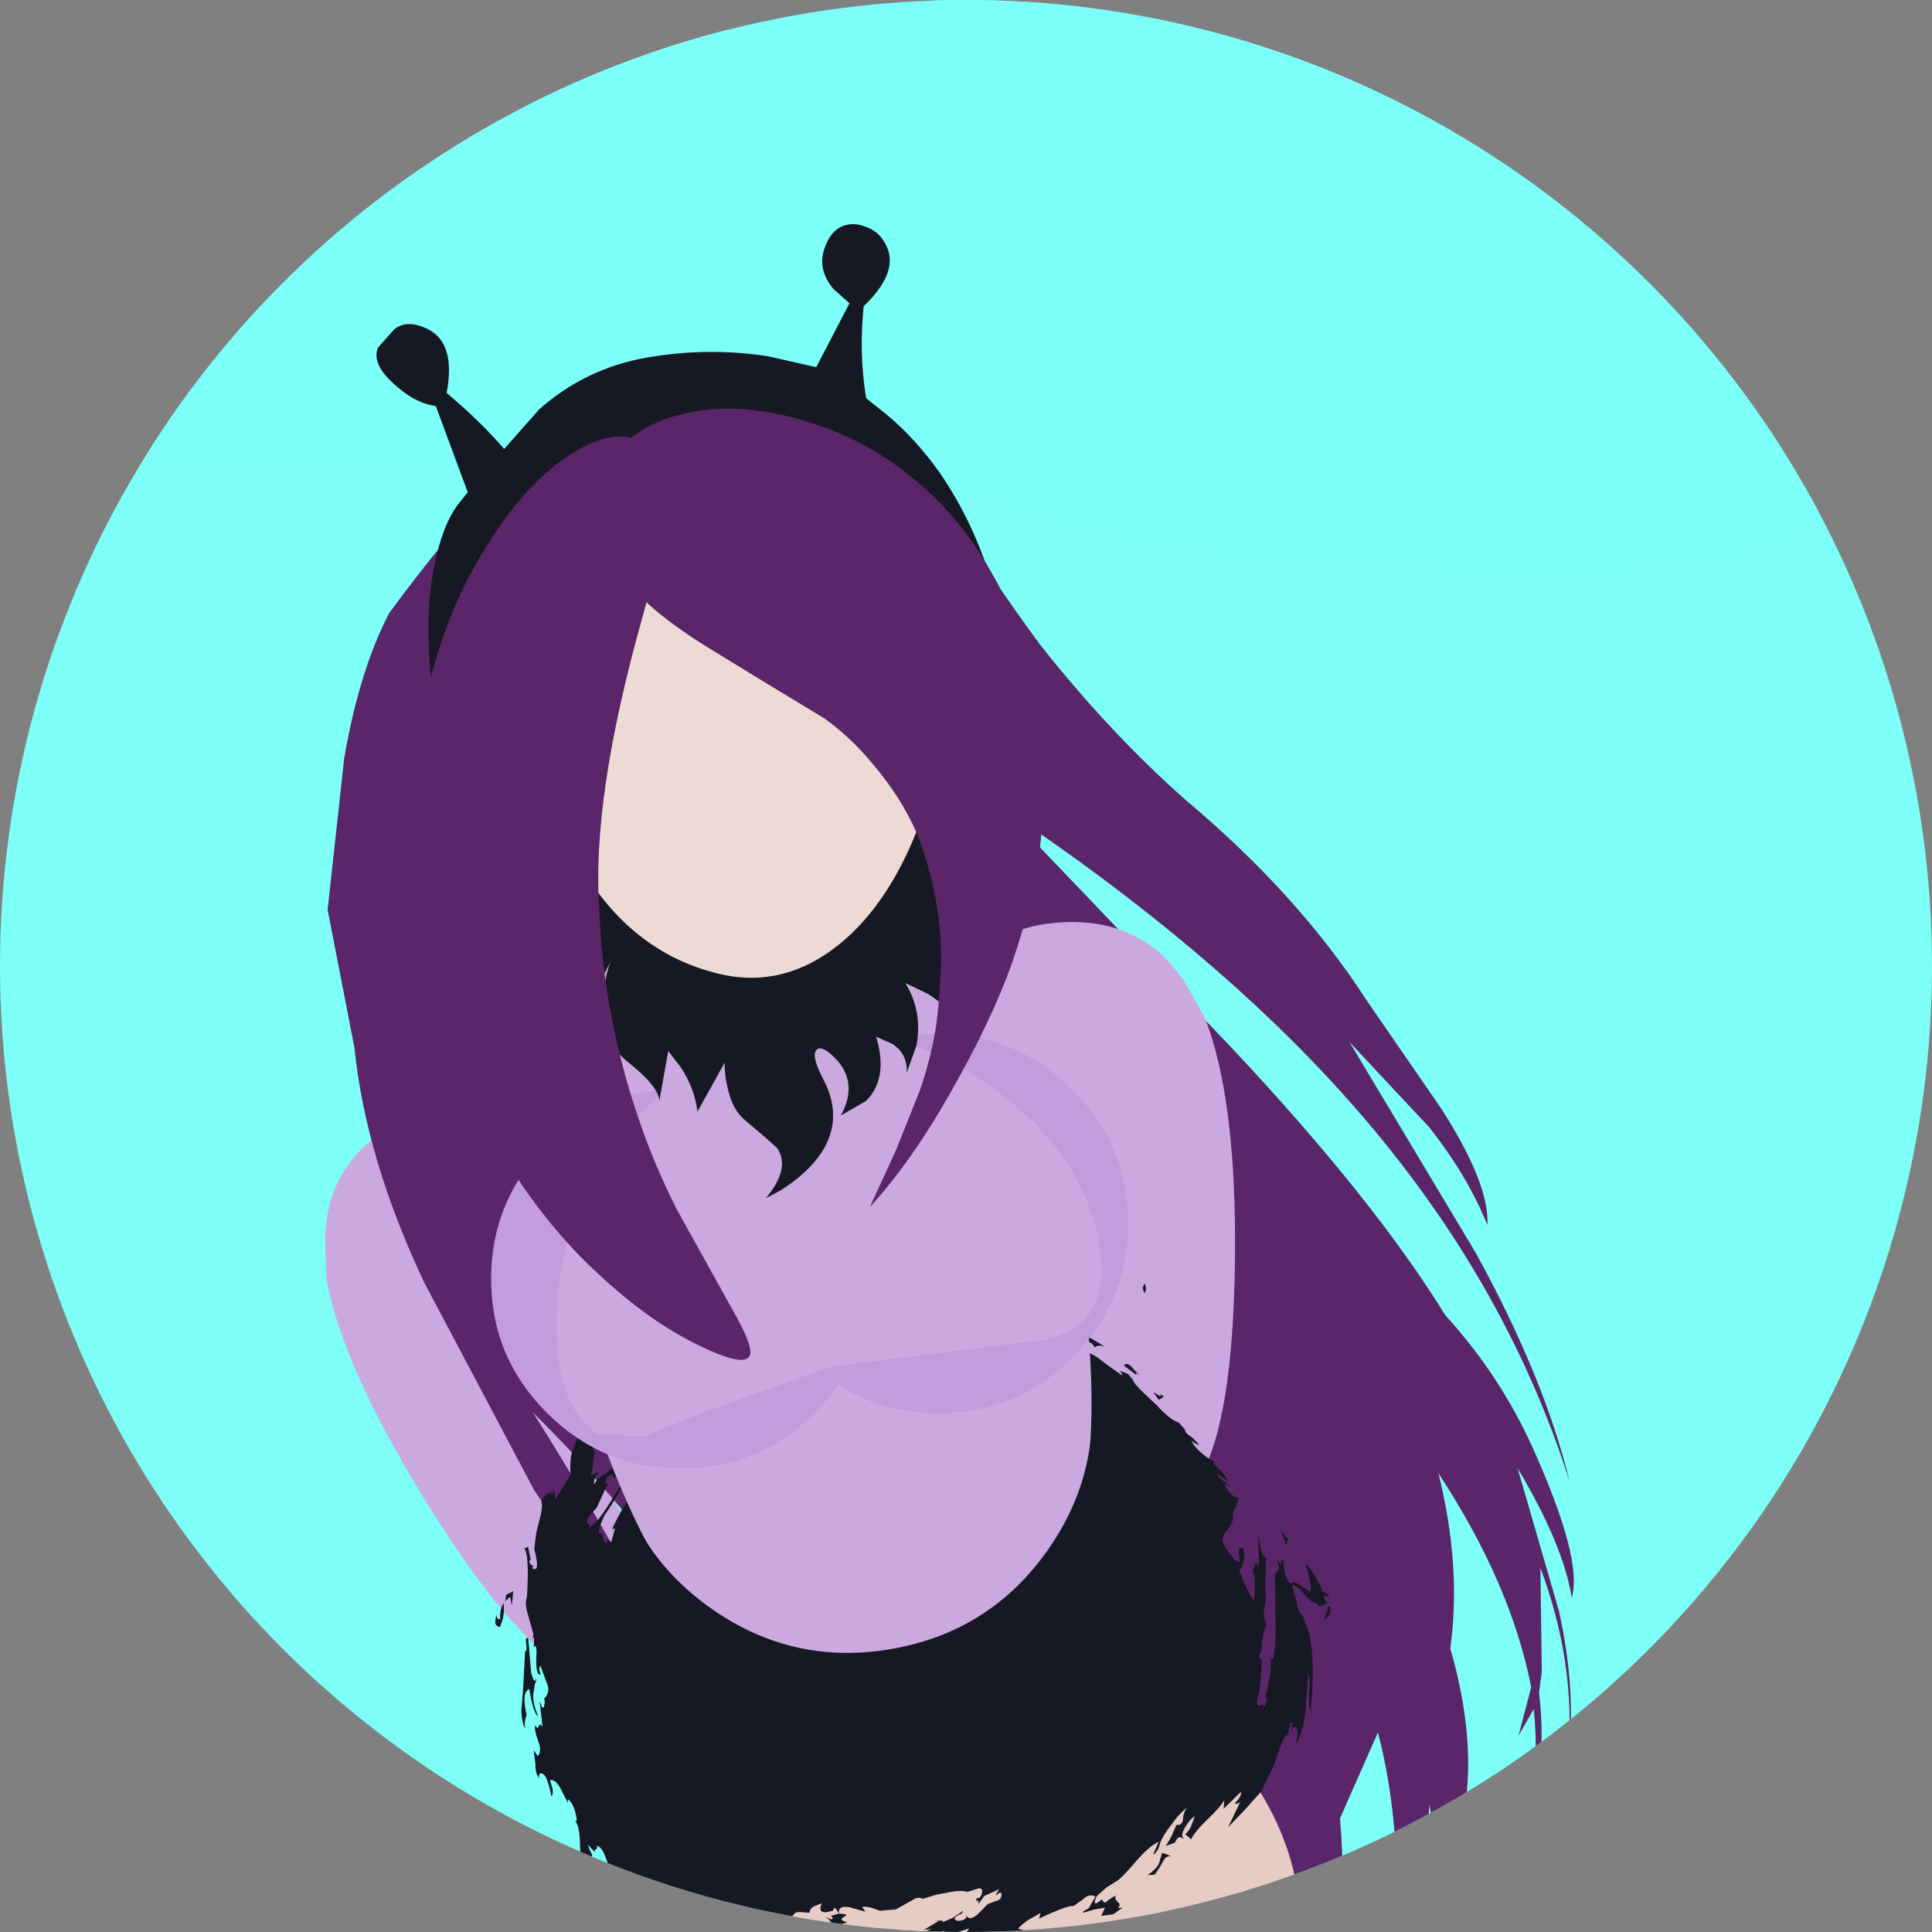
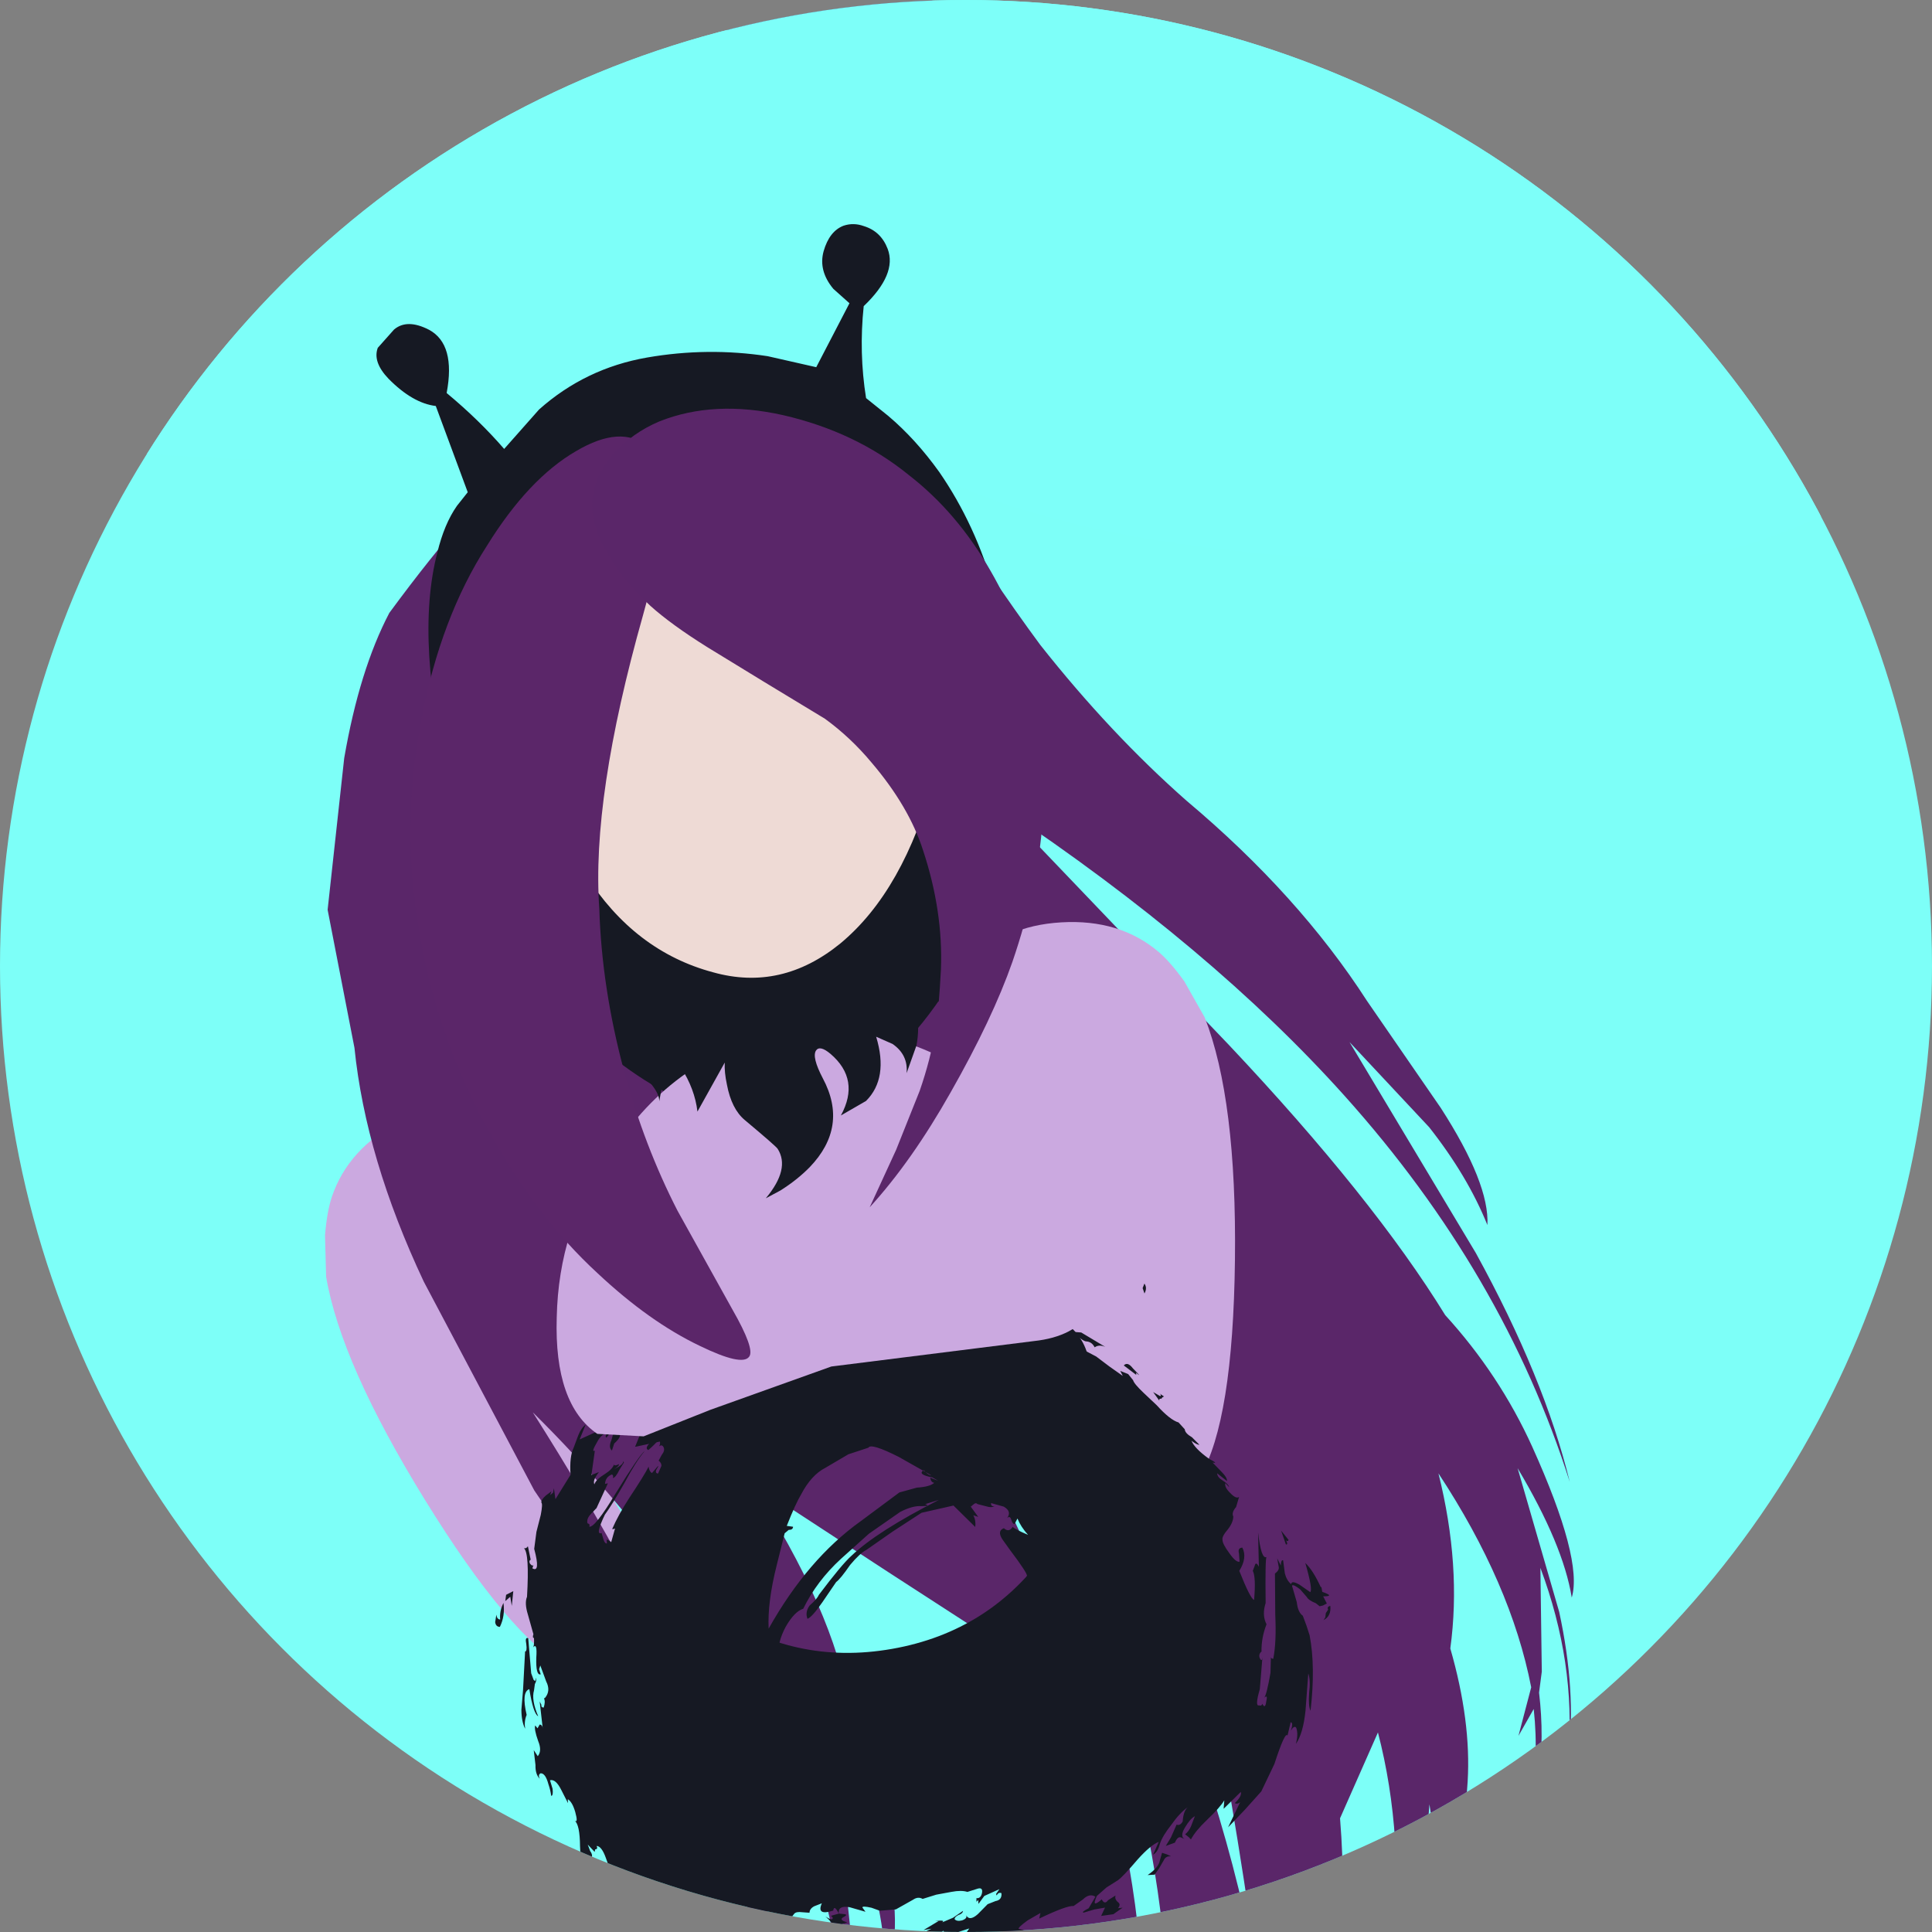
<svg xmlns="http://www.w3.org/2000/svg" version="1.1" height="30" width="30">
  <rect width="100%" height="100%" fill="#808080" stroke="none" />
  <clipPath id="clipCircle">
    <circle cx="15" cy="15" r="15" />
  </clipPath>
  <circle fill="#7dfff8" cx="15" cy="15" r="15" />
  <g clip-path="url(#clipCircle)">
    <g transform="             matrix(1.0, 0.0, 0.0, 1.0, 0.0, 0.0) translate(7.857, 21.714) rotate(-100) scale(0.19) scale(-1,1)         ">
      <path d="M7.05 -7.95 Q19.25 -3.1 22.55 1.05 24.25 3.25 24.45 6.5 24.65 9.7 23.25 11.7 22.25 13.05 21.1 12.75 20.05 12.5 15.3 9.85 9.95 6.85 6.7 6.5 3.45 6.1 -2.1 7.75 L-6.55 8.8 -10.45 9.25 Q-13.8 9.25 -18.05 7.35 -22.3 5.45 -23.35 3.5 -25.25 -0.05 -23.8 -4.6 -22.35 -9.15 -18.7 -11.15 -17.6 -11.75 -15.7 -12.25 L-12.35 -12.75 Q-5.15 -12.8 7.05 -7.95" fill="#cba9e0" fill-rule="evenodd" stroke="none" />
    </g>
    <g transform="             matrix(1.0, 0.0, 0.0, 1.0, 0.0, 0.0) translate(15.857, 24.429) rotate(-11) scale(0.52) scale(1,-1)         ">
      <path d="M-8.05 6.05 Q-8.2 7.75 -8.9 10.65 L-10.1 15.6 Q-11.35 21.75 -9.9 25.05 -12.25 22.25 -11.45 17.25 L-9.4 9.4 -12.3 17.85 Q-12.1 15.2 -11.35 13.7 -11.95 14.15 -12.45 15.75 L-13.15 18.15 Q-14.15 21.1 -13.3 24.0 -12.5 26.45 -11.5 28.0 -10.3 29.95 -8.3 31.3 -6.75 32.5 -5.5 34.75 L-4.7 35.45 Q-4.2 35.85 -4.2 36.2 L-3.8 36.7 Q-3.5 37.0 -3.65 37.3 L-3.65 37.9 -3.6 37.95 -3.55 37.95 -3.55 38.1 -3.45 38.1 -3.65 38.4 Q-3.15 38.3 -2.95 37.8 L-3.1 38.4 -3.55 39.05 -2.95 38.75 -3.05 39.1 -1.65 38.25 -2.35 38.9 -2.65 39.15 -2.95 39.45 Q-2.65 39.45 -2.45 39.25 L-2.75 39.75 -2.05 39.35 Q-2.15 39.85 -2.75 40.75 -1.45 41.1 -0.45 39.15 0.6 37.2 -0.05 35.45 -0.95 33.0 -3.65 30.85 L-5.4 29.5 Q-8.35 27.0 -9.7 23.75 -10.5 21.1 -9.5 18.05 L-7.7 11.9 Q-7.35 9.35 -7.65 6.15 -8.15 1.4 -8.0 4.5 L-8.05 6.05 M-0.4 -18.65 Q0.6 -16.5 1.05 -13.75 2.65 -5.0 -1.45 6.65 L-3.65 11.55 Q-4.8 14.5 -4.85 17.05 L-5.3 20.2 -4.6 23.65 Q-4.15 25.6 -3.4 26.85 0.3 31.4 2.25 30.4 L1.65 29.75 1.15 29.0 1.95 29.2 1.5 28.7 2.1 28.75 1.25 28.25 Q0.35 28.05 0.3 27.85 L2.15 28.15 1.9 27.8 2.65 27.95 1.35 26.6 1.9 26.9 2.5 27.05 2.25 26.7 2.35 26.65 2.25 26.45 2.35 26.35 2.25 26.4 2.25 26.35 1.55 25.6 1.05 24.75 0.8 23.85 Q0.5 23.5 0.5 22.65 0.5 21.75 0.3 21.4 -0.5 20.4 -0.7 19.1 -0.95 17.75 -0.6 16.45 0.45 11.85 3.05 7.3 5.1 3.7 5.4 1.3 L5.9 -1.85 Q6.25 -4.0 5.75 -4.85 5.85 -3.65 5.45 -2.1 L4.55 0.55 Q5.2 -3.1 4.6 -14.1 4.8 -8.35 3.45 -2.4 1.85 4.75 -1.4 8.4 1.6 2.9 2.15 -5.95 2.75 -16.05 -1.3 -20.2 L-0.4 -18.65 M-3.8 -49.3 Q2.05 -51.25 5.75 -47.65 3.8 -49.1 0.8 -48.95 -2.1 -48.8 -4.95 -47.25 -11.75 -43.5 -11.95 -36.25 -12.1 -30.1 -8.55 -24.55 L-5.7 -20.5 Q-4.05 -18.2 -3.45 -16.65 -3.75 -19.7 -7.15 -25.0 -10.5 -30.1 -10.55 -32.2 -11.05 -36.1 -9.65 -38.8 -7.95 -42.0 -3.65 -42.85 -7.5 -42.0 -9.1 -38.25 -10.7 -34.45 -8.65 -31.9 -8.9 -33.1 -8.7 -34.35 L-8.25 -36.1 Q-8.5 -34.25 -7.85 -32.25 -7.25 -30.5 -6.3 -29.55 -5.9 -29.05 -4.2 -28.45 -2.7 -27.9 -1.4 -26.0 L0.0 -23.65 0.1 -23.65 Q3.25 -21.55 5.4 -17.45 7.45 -13.5 7.95 -9.0 L9.55 -6.7 Q9.75 -9.9 8.7 -13.35 7.7 -16.55 5.85 -19.25 9.1 -14.8 10.65 -9.1 10.55 -13.15 9.1 -15.4 10.1 -14.75 10.9 -12.35 L11.9 -8.65 Q12.35 -6.9 12.15 -4.65 12.95 -2.3 12.8 0.55 14.3 -3.1 14.3 -6.25 L13.65 -7.6 14.25 -6.9 Q14.0 -9.9 12.15 -11.75 L12.9 -11.05 Q14.3 -9.15 14.5 -6.45 L14.7 -5.85 15.25 -2.8 Q15.75 -5.8 15.0 -8.45 15.6 -6.65 15.55 -4.2 L15.15 0.25 Q16.05 -2.25 16.0 -3.85 16.55 -2.8 15.7 0.8 15.15 3.1 13.9 5.15 12.45 9.0 9.1 14.3 L3.8 22.55 Q9.15 17.25 12.2 12.15 15.85 6.05 16.6 -0.45 16.45 2.75 15.15 6.8 L12.65 13.7 14.5 10.75 Q15.35 9.1 15.65 7.55 15.95 8.75 14.95 11.25 L13.4 14.8 Q12.0 18.3 9.25 21.7 7.4 24.1 5.85 27.1 4.8 29.3 3.4 32.85 2.8 34.35 3.0 36.15 3.2 37.65 3.9 39.1 L4.0 40.6 Q4.1 41.45 4.5 41.9 L4.85 42.9 4.9 42.95 4.9 43.0 Q5.0 43.65 5.4 43.9 L6.25 44.7 6.25 44.8 6.15 44.85 6.35 45.05 6.25 45.15 Q6.65 45.2 6.7 45.4 L5.25 45.25 6.05 45.85 7.2 46.35 6.2 46.5 6.65 46.8 4.25 47.1 5.6 47.25 6.2 47.3 6.8 47.45 6.0 47.65 6.45 47.8 6.8 48.05 5.65 48.15 Q5.95 48.45 6.6 48.75 L7.6 49.3 3.5 49.4 Q1.0 48.3 -0.3 46.25 L-1.65 43.65 -4.1 42.2 Q-5.7 41.1 -6.8 39.2 -7.85 37.45 -8.25 35.4 -9.9 34.65 -13.05 31.75 -14.25 30.25 -15.2 27.75 L-16.55 23.4 -16.55 19.2 Q-16.85 15.9 -15.85 11.95 L-13.8 5.2 Q-10.3 -2.85 -9.8 -9.5 -9.2 -18.65 -14.8 -22.7 L-14.45 -22.5 Q-4.7 -14.7 -13.4 7.5 -9.4 1.65 -8.15 -4.5 -6.75 -11.05 -8.7 -16.85 -6.5 -10.8 -6.95 -3.7 L-6.2 -7.3 Q-5.95 -9.35 -6.25 -10.9 -5.45 -9.9 -5.55 -7.05 L-5.8 -2.9 Q-5.7 -0.05 -7.4 4.2 L-3.9 0.8 -1.2 -1.8 -0.55 -2.5 -0.4 -2.85 Q-0.7 -7.05 -5.85 -17.95 -10.25 -23.2 -11.95 -27.1 -14.75 -33.7 -12.5 -40.15 -10.1 -47.15 -3.8 -49.3" fill="#5a2669" fill-rule="evenodd" stroke="none" />
    </g>
    <g transform="             matrix(1.0, 0.0, 0.0, 1.0, 0.0, 0.0) translate(17.286, 18.857) rotate(69) scale(0.19) scale(1,1)         ">
      <path d="M7.05 -7.95 Q19.25 -3.1 22.55 1.05 24.25 3.25 24.45 6.5 24.65 9.7 23.25 11.7 22.25 13.05 21.1 12.75 20.05 12.5 15.3 9.85 9.95 6.85 6.7 6.5 3.45 6.1 -2.1 7.75 L-6.55 8.8 -10.45 9.25 Q-13.8 9.25 -18.05 7.35 -22.3 5.45 -23.35 3.5 -25.25 -0.05 -23.8 -4.6 -22.35 -9.15 -18.7 -11.15 -17.6 -11.75 -15.7 -12.25 L-12.35 -12.75 Q-5.15 -12.8 7.05 -7.95" fill="#cba9e0" fill-rule="evenodd" stroke="none" />
    </g>
    <g transform="             matrix(1.0, 0.0, 0.0, 1.0, 0.0, 0.0) translate(15.714, 30.143) rotate(5) scale(0.29) scale(1,1)         ">
-       <path d="M10.95 -10.95 Q15.5 -6.4 15.5 0.0 15.5 6.4 10.95 10.95 6.4 15.5 0.0 15.5 -6.4 15.5 -10.95 10.95 -15.5 6.4 -15.5 0.0 -15.5 -6.4 -10.95 -10.95 -6.4 -15.5 0.0 -15.5 6.4 -15.5 10.95 -10.95" fill="#e7cbc5" fill-rule="evenodd" stroke="none" />
-     </g>
+       </g>
    <g transform="             matrix(1.0, 0.0, 0.0, 1.0, 0.0, 0.0) translate(12.143, -9.5367431640625e-7) rotate(5) scale(0.7) scale(1,-1)         ">
      <path d="M-36.1 10.85 Q-44.2 9.85 -49.75 6.8 -55.65 3.6 -57.1 -1.2 -57.7 -3.3 -57.0 -3.25 -56.3 -3.25 -52.0 -0.95 -46.45 2.05 -42.6 1.45 -38.75 0.9 -31.6 -3.95 L-25.25 -8.15 -21.35 -10.45 Q-18.8 -11.4 -12.7 -11.25 -6.5 -11.1 -3.35 -9.95 -0.8 -9.1 0.5 -9.15 1.9 -9.2 4.15 -10.15 7.85 -11.65 15.0 -11.2 20.15 -11.0 22.3 -10.2 24.45 -9.4 30.0 -5.5 37.05 -0.6 41.65 0.3 46.3 1.15 51.9 -1.35 56.15 -3.25 56.8 -3.25 57.4 -3.25 57.4 -1.45 57.4 0.9 53.5 4.25 49.6 7.65 45.15 9.15 36.8 12.1 22.75 10.55 8.75 9.0 3.15 4.55 L0.6 2.55 -4.0 5.15 Q-18.1 12.95 -36.1 10.85" fill="#7dfff9" fill-rule="evenodd" stroke="none" />
    </g>
    <g transform="             matrix(1.0, 0.0, 0.0, 1.0, 0.0, 0.0) translate(14, 25.514) rotate(153) scale(0.125) scale(1,-1)         ">
      <path d="M21.65 26.75 L22.2 26.4 23.2 26.2 23.1 26.5 Q23.3 26.95 23.85 25.95 23.4 27.15 23.5 27.3 23.3 27.7 22.55 27.7 L21.75 27.85 Q22.65 27.05 21.85 27.05 21.2 27.05 21.65 26.75 M36.75 29.5 L36.0 29.35 Q36.35 29.6 36.9 29.15 37.45 28.7 37.65 28.8 37.85 28.95 37.65 29.25 L37.1 29.9 37.45 29.15 36.75 29.5 M35.9 24.85 L35.25 25.65 Q34.45 25.75 35.45 24.85 L36.65 23.9 Q37.0 24.55 36.55 24.55 36.45 24.2 35.9 24.85 M48.5 17.85 Q48.7 18.4 48.95 18.05 L49.25 17.95 Q48.95 18.05 49.15 18.6 49.35 18.95 48.95 19.15 L48.15 20.35 47.3 21.6 45.65 24.45 Q46.2 24.75 48.5 21.6 L45.85 25.4 45.55 25.4 Q45.4 25.3 45.55 25.0 45.75 24.65 45.55 24.45 43.65 26.3 43.45 25.85 L42.7 27.4 Q42.05 28.6 41.8 28.6 L42.05 27.5 Q41.8 28.25 41.25 28.4 L41.35 28.7 Q39.3 30.8 40.15 30.25 39.75 30.45 39.2 31.45 38.65 32.45 37.85 32.55 38.3 32.0 37.95 31.55 36.55 33.0 36.45 32.35 L36.45 31.65 Q36.35 31.25 36.0 31.55 35.9 30.8 36.1 30.8 L36.9 30.8 37.1 30.0 37.2 30.35 39.75 28.7 42.05 26.75 41.7 27.15 Q41.5 27.4 41.7 27.6 43.8 25.1 45.1 24.2 46.1 23.65 45.4 23.9 45.3 23.45 46.3 22.25 L47.6 20.15 48.5 17.85 M15.95 -37.75 Q16.05 -37.4 16.6 -37.2 L17.05 -36.85 15.85 -37.2 Q14.85 -37.65 14.55 -37.85 15.3 -38.05 15.4 -38.4 15.4 -38.05 15.85 -38.05 L16.5 -37.95 15.95 -37.75 M41.05 -21.6 Q41.35 -21.95 41.6 -21.05 41.9 -20.2 42.15 -20.3 L44.55 -16.15 45.85 -14.05 Q46.5 -12.75 46.5 -11.75 46.2 -12.65 45.55 -13.2 44.85 -16.05 43.8 -15.9 44.75 -12.95 44.35 -12.4 44.2 -14.6 43.35 -15.5 L42.9 -16.15 Q42.45 -16.45 42.45 -16.8 42.7 -16.25 42.8 -16.7 L42.7 -17.55 41.05 -21.6 M43.8 -25.25 Q44.0 -24.7 43.55 -24.45 42.35 -25.35 41.8 -26.9 42.7 -26.25 43.1 -25.25 43.45 -25.45 43.25 -26.0 L43.8 -25.25 M41.5 -27.0 L40.7 -27.2 41.05 -26.1 40.05 -27.65 41.05 -27.65 41.5 -27.0 M4.7 39.45 L5.55 39.1 Q5.75 38.9 6.3 38.9 L7.3 38.9 5.55 39.55 6.45 39.65 Q6.1 40.0 5.35 40.0 5.75 39.8 5.35 39.55 L4.7 39.45 M-14.15 39.55 L-14.95 39.9 -15.8 39.45 -16.8 38.8 Q-17.25 38.45 -17.8 38.8 L-17.45 38.35 -17.0 37.9 -16.35 38.6 Q-15.8 39.35 -14.15 39.55 M-49.55 20.05 Q-49.1 19.95 -49.1 20.35 L-48.65 20.6 -48.35 21.05 -48.0 21.25 Q-49.1 21.25 -49.55 20.05 M-48.35 10.3 Q-48.45 10.6 -48.65 10.4 L-48.35 8.95 -48.1 10.75 Q-48.35 10.95 -48.35 10.3 M-42.2 -12.3 Q-42.3 -12.65 -42.65 -12.3 -42.4 -12.5 -42.95 -12.5 L-42.65 -13.05 Q-42.75 -12.75 -42.55 -12.75 L-42.0 -13.6 -42.2 -12.3 M-41.1 -16.45 L-41.2 -16.7 Q-41.65 -15.6 -41.1 -17.35 -40.9 -18.45 -40.25 -18.2 L-41.1 -16.45 M-36.5 -24.8 Q-36.05 -24.9 -36.4 -24.15 L-36.95 -23.7 Q-37.25 -23.05 -37.5 -22.95 -38.05 -22.6 -38.05 -21.85 -38.7 -21.95 -39.25 -21.3 L-37.4 -24.25 -36.5 -24.8 M-35.3 -26.0 L-35.85 -25.9 Q-36.2 -25.55 -36.4 -25.55 L-35.5 -26.45 Q-35.1 -26.75 -35.3 -26.0 M-33.65 -27.3 Q-32.55 -27.2 -34.1 -26.9 L-34.0 -27.1 -33.65 -27.3 M-47.15 -26.1 L-46.7 -25.7 -46.6 -25.0 Q-47.25 -25.45 -47.15 -26.1 M-10.45 -14.05 L-12.2 -13.75 Q-3.55 -13.75 0.6 -12.5 2.15 -12.1 6.45 -10.0 6.85 -9.65 8.05 -9.35 8.95 -8.9 9.05 -8.0 8.5 -7.9 6.45 -9.0 L3.8 -10.45 Q3.15 -10.55 1.3 -11.55 -0.45 -12.3 -1.35 -12.3 L-5.3 -12.85 -9.55 -13.3 -13.5 -12.3 -14.7 -8.7 Q-15.15 -9.35 -15.15 -10.1 L-15.6 -9.65 -15.35 -11.2 -15.8 -11.3 Q-16.15 -11.4 -16.25 -11.1 L-17.1 -10.35 Q-17.55 -9.9 -18.0 -9.9 -17.55 -10.1 -17.8 -10.45 L-19.0 -9.35 Q-19.65 -8.35 -18.75 -7.9 -19.2 -8.0 -19.1 -7.5 -19.0 -6.95 -19.2 -6.8 L-19.85 -7.25 Q-19.75 -6.15 -20.1 -4.85 -19.0 -6.15 -18.85 -6.6 -18.1 -6.15 -17.8 -6.95 -16.9 -7.05 -17.0 -5.85 L-17.25 -4.2 Q-17.9 -0.55 -17.65 -0.35 -16.0 0.95 -17.25 0.75 -14.7 1.3 -14.8 1.95 L-18.2 1.4 -18.1 0.85 Q-18.2 0.4 -18.45 0.4 -18.45 1.5 -17.8 2.15 -18.2 2.7 -18.75 1.3 -18.55 2.05 -19.2 1.6 -19.4 1.3 -19.85 1.4 -19.95 2.7 -19.65 4.9 -19.2 5.25 -19.0 6.25 -18.85 7.1 -18.3 7.45 L-18.2 6.45 Q-18.0 6.35 -17.45 7.2 -16.9 8.1 -16.7 7.45 L-16.35 6.55 -15.15 7.65 Q-14.15 8.4 -13.7 8.3 L-13.7 7.45 -12.4 8.65 Q-11.3 9.95 -10.9 10.05 -9.45 10.6 -7.35 12.9 -6.3 13.6 -5.95 13.05 L-5.6 12.7 Q-5.5 13.15 -5.05 12.8 -5.85 13.6 -6.4 13.6 -5.6 13.6 -4.4 14.8 L-2.55 15.0 Q-1.9 15.2 -0.7 14.35 0.75 14.35 3.25 13.35 5.65 12.5 6.85 11.5 L5.0 11.95 3.25 12.6 1.85 12.8 Q0.95 12.9 0.4 13.35 0.2 13.05 1.05 12.6 L2.4 12.5 Q1.85 12.15 2.5 12.05 L3.6 11.8 3.05 11.7 3.9 11.15 3.35 11.25 Q2.9 11.5 2.8 11.15 2.8 11.05 4.55 10.3 6.0 9.75 6.55 9.75 6.2 9.65 6.75 9.4 L7.1 9.75 Q7.4 9.1 8.85 8.2 10.15 7.35 10.35 6.65 10.15 6.45 9.95 6.65 12.35 5.25 12.55 3.95 10.6 5.35 9.95 5.35 L10.6 4.8 9.95 4.9 9.5 4.35 10.8 3.25 12.1 2.05 Q12.25 1.85 11.9 1.75 L11.7 1.5 12.1 0.95 Q12.45 0.4 12.0 0.65 15.5 -2.55 13.55 -4.2 12.45 -5.15 12.8 -5.5 L14.2 -5.7 Q13.75 -7.05 11.9 -8.35 10.05 -9.55 8.95 -9.35 5.9 -11.65 1.95 -12.75 L-2.55 -13.95 -7.25 -14.6 Q-9.0 -14.6 -9.9 -14.05 -11.0 -13.5 -10.45 -14.05 M-7.35 -23.5 Q-7.9 -23.9 -10.2 -20.75 L-12.75 -16.9 Q-12.4 -17.1 -12.2 -17.9 -11.2 -17.8 -12.75 -16.6 L-13.2 -15.9 -12.5 -16.7 Q-12.3 -16.15 -12.65 -15.9 -11.95 -15.7 -10.45 -16.35 L-8.25 -16.8 -2.35 -15.8 Q5.65 -14.6 13.9 -9.1 12.55 -12.1 9.4 -15.7 L6.75 -18.75 6.1 -18.9 Q5.65 -18.65 5.45 -19.0 L6.1 -19.45 Q3.9 -21.4 2.7 -22.15 0.5 -23.7 -1.45 -23.7 L-4.75 -23.9 -7.35 -23.5 M0.85 -39.95 Q1.3 -40.05 1.6 -40.25 1.5 -39.6 3.6 -39.7 3.45 -39.5 2.6 -39.25 1.85 -39.25 1.85 -38.95 2.5 -38.6 3.05 -39.15 3.05 -38.85 4.0 -38.95 L5.45 -39.15 9.6 -38.85 12.0 -38.6 Q13.9 -38.3 13.45 -37.85 L14.4 -37.85 Q14.75 -37.1 15.2 -36.75 L16.4 -36.4 Q17.5 -36.1 17.15 -35.65 16.3 -35.85 15.4 -36.2 15.3 -35.75 15.75 -35.45 15.3 -35.55 15.3 -35.1 15.3 -34.65 15.95 -34.35 L16.6 -33.9 Q16.4 -33.45 16.6 -33.15 L17.4 -32.5 Q17.7 -32.7 17.4 -33.0 16.95 -33.25 16.95 -33.35 L18.05 -32.9 Q18.25 -33.25 18.05 -33.8 18.9 -33.15 22.0 -31.4 24.15 -30.15 25.6 -28.95 25.5 -28.85 25.25 -28.85 L26.45 -27.55 26.6 -27.85 26.8 -28.1 27.0 -27.65 Q27.25 -27.75 27.15 -28.3 L27.0 -29.1 Q27.9 -29.2 25.6 -30.95 24.3 -31.6 21.65 -33.35 19.15 -35.1 17.6 -35.75 18.35 -35.65 23.2 -32.7 27.45 -30.05 28.0 -30.5 27.8 -30.7 27.9 -30.85 28.1 -30.95 27.9 -31.25 27.7 -31.6 27.15 -31.8 L26.15 -32.15 23.5 -34.25 23.85 -34.35 Q23.4 -35.1 22.55 -35.0 22.4 -34.8 22.65 -34.55 22.3 -34.45 21.45 -35.1 L20.55 -35.65 20.55 -35.85 Q20.65 -35.45 22.0 -35.45 21.2 -35.55 21.2 -35.75 21.85 -35.75 21.75 -36.0 22.2 -35.55 23.3 -35.45 24.6 -35.35 25.05 -34.9 25.05 -35.45 23.85 -36.0 L24.85 -36.1 23.1 -38.6 Q23.65 -38.6 22.4 -39.4 21.35 -40.15 20.65 -39.8 21.2 -39.7 21.1 -39.4 20.9 -39.4 19.9 -40.05 19.9 -39.6 20.65 -38.85 21.45 -38.2 21.2 -37.65 L20.55 -38.3 Q19.8 -38.5 19.55 -38.75 19.05 -39.6 14.75 -40.05 15.2 -40.35 16.6 -40.05 17.95 -39.6 18.5 -40.05 18.15 -40.25 19.45 -40.35 20.8 -40.5 20.55 -40.6 L19.9 -40.8 Q19.45 -40.8 19.35 -41.15 20.1 -40.7 21.85 -40.6 L24.15 -40.7 22.65 -42.0 Q23.3 -41.9 24.05 -41.25 L25.25 -40.15 Q26.25 -39.4 27.15 -37.3 L30.2 -35.45 29.75 -36.75 30.1 -36.3 30.55 -36.2 30.2 -36.55 31.05 -36.4 Q31.85 -36.2 31.95 -35.85 31.85 -35.65 32.7 -34.55 L34.15 -32.9 35.35 -31.15 Q36.0 -28.1 36.65 -29.1 L36.35 -29.4 Q36.55 -29.3 36.65 -29.75 36.65 -30.15 36.35 -30.15 L35.9 -31.8 Q36.2 -31.6 36.45 -31.8 36.1 -30.95 38.85 -26.25 39.5 -25.7 39.75 -24.25 L40.25 -21.75 Q40.6 -21.4 40.4 -21.3 40.8 -20.4 41.05 -20.3 40.25 -20.65 41.25 -19.0 42.35 -17.0 41.7 -16.9 L41.6 -17.55 41.25 -17.9 41.5 -15.8 Q41.5 -14.5 42.55 -14.05 L42.7 -14.05 Q42.7 -13.6 43.25 -13.05 43.55 -13.2 43.35 -13.5 L43.35 -13.95 44.55 -10.75 Q44.35 -11.2 44.65 -11.4 L45.1 -11.1 45.2 -11.55 Q45.55 -11.2 45.75 -9.65 45.85 -8.35 46.65 -8.0 L46.75 -8.9 47.4 -7.15 Q47.95 -6.15 47.7 -5.4 47.7 -5.95 47.3 -5.95 46.75 -5.7 47.05 -4.3 47.15 -3.55 47.4 -2.85 47.15 -2.75 46.85 -3.55 L46.65 -4.65 Q45.95 -4.5 45.95 -3.0 L45.95 -1.1 45.75 -1.55 Q45.4 -1.0 45.65 0.3 45.95 1.75 46.2 1.2 45.85 1.95 47.05 4.35 47.6 5.7 48.05 6.0 48.8 6.8 49.45 6.1 49.25 7.2 48.95 7.2 L48.8 6.65 47.3 6.65 Q46.4 6.45 46.4 6.25 46.1 6.0 46.2 5.45 L46.1 4.6 45.75 5.8 45.55 5.55 Q45.2 5.7 45.2 5.25 44.65 5.55 44.85 7.1 45.0 8.55 45.3 9.1 L46.65 9.95 Q46.4 10.05 46.4 10.4 L46.1 10.75 Q46.65 11.15 47.15 10.75 L48.25 10.05 48.05 9.85 48.8 9.65 50.0 7.75 Q50.15 8.2 49.7 9.1 49.25 9.75 49.45 10.3 L49.25 9.95 49.25 9.65 48.25 10.4 Q47.4 11.15 47.5 11.25 L48.05 10.95 47.5 12.05 Q45.3 12.8 45.3 13.6 L45.2 13.15 Q43.35 15.35 42.9 17.4 L42.45 17.5 Q43.1 16.85 43.1 16.1 L40.05 20.05 Q38.85 21.8 38.75 23.65 L38.5 21.6 37.75 22.35 Q37.95 22.25 37.65 21.8 L37.45 22.15 Q37.3 21.45 33.9 22.9 30.95 24.1 29.75 24.85 L30.75 25.1 31.05 25.75 Q31.05 26.3 31.4 26.3 L31.5 25.85 32.7 26.3 Q33.7 26.5 33.9 26.1 L33.5 26.1 Q33.35 25.85 34.05 25.65 L34.7 25.55 33.9 26.75 Q34.25 26.95 34.8 26.75 34.35 26.95 34.6 27.3 33.8 26.2 32.5 27.6 31.3 28.95 31.2 30.0 33.05 29.9 33.05 29.25 33.35 29.8 34.25 29.6 L35.55 29.35 Q35.25 29.8 34.05 30.25 32.95 30.7 32.5 31.25 32.4 31.35 31.85 30.45 30.65 29.7 30.1 31.0 L29.1 32.1 Q29.0 32.45 29.45 33.55 28.75 32.55 27.9 34.3 27.55 34.85 26.9 34.75 L25.8 34.65 Q25.7 34.5 24.95 35.05 L23.75 35.7 24.95 34.75 Q25.8 33.85 26.35 34.3 26.25 33.85 26.7 33.55 L27.45 32.85 Q27.9 32.45 27.55 32.2 27.25 31.9 27.35 31.65 28.35 31.9 27.9 31.45 28.55 32.0 29.1 31.25 L29.85 30.35 Q30.55 30.45 30.75 29.6 L30.95 28.4 Q30.95 28.95 31.3 28.95 L32.85 27.05 31.85 26.95 30.75 26.95 Q30.85 27.4 31.3 27.4 31.3 27.95 30.75 27.7 30.85 26.75 29.45 26.3 L30.2 25.85 Q29.85 25.95 29.75 25.2 29.65 24.65 29.2 25.1 L30.0 24.3 27.45 24.65 28.0 24.3 27.15 23.9 Q26.8 23.75 26.15 24.2 L25.4 24.65 Q25.15 24.2 24.5 24.2 L23.5 24.3 Q24.85 25.4 22.65 25.75 22.2 25.1 22.2 26.4 21.85 25.4 20.65 26.3 L19.15 27.7 19.25 27.05 Q19.15 26.85 18.25 27.6 L17.5 28.4 15.65 29.15 13.2 29.05 Q12.45 28.95 12.1 29.5 L10.35 29.8 8.5 30.35 Q7.3 30.7 6.75 31.25 L5.55 31.45 Q4.7 31.55 5.2 32.2 5.65 32.75 6.1 32.45 L6.3 32.85 6.0 32.75 6.2 33.2 5.1 32.65 3.05 32.75 3.7 33.1 3.7 33.3 Q3.35 33.0 3.05 33.3 3.35 34.1 4.15 33.85 L5.2 33.75 6.85 34.3 Q8.2 34.65 8.2 33.75 8.2 34.2 8.95 34.1 9.6 33.95 9.7 33.55 9.6 33.3 9.05 33.3 8.5 33.4 8.3 33.1 L9.8 33.3 11.25 33.2 Q10.7 33.1 12.0 32.65 L11.6 32.85 13.75 33.0 12.8 33.3 16.95 33.2 Q13.2 34.3 11.6 34.2 11.35 34.85 13.65 34.65 13.9 34.85 13.55 35.3 L10.8 35.05 8.6 35.4 9.15 35.7 9.3 35.95 9.05 35.95 Q8.5 36.05 8.5 36.4 L9.7 36.6 11.15 36.5 Q13.0 37.8 13.0 37.7 L12.55 38.25 12.35 37.9 11.9 37.7 11.8 38.35 10.5 38.05 Q10.8 38.35 10.35 38.6 10.7 39.1 12.0 38.8 L13.9 38.45 16.6 38.8 Q13.1 39.9 9.05 38.35 L9.5 38.35 9.8 38.15 Q9.6 37.8 8.95 37.8 L7.95 37.7 8.5 38.35 7.4 38.8 7.65 38.7 Q7.4 38.15 6.0 37.9 4.55 37.8 4.35 38.25 4.8 38.7 4.0 39.25 3.35 39.65 4.0 39.9 L2.8 39.55 3.45 38.45 2.15 39.1 3.15 38.25 Q3.25 38.05 1.7 37.8 L-0.15 37.7 0.3 38.25 Q-3.55 38.35 -4.2 38.8 L-5.6 38.6 Q-6.7 38.25 -7.15 39.0 L-5.75 39.9 Q-4.65 39.9 -4.95 40.1 L-6.3 40.35 -7.6 40.75 -6.7 41.45 -8.15 41.95 -9.55 41.75 -9.0 41.55 Q-9.55 41.3 -9.35 40.9 -9.1 40.35 -9.45 40.0 L-8.35 40.1 Q-7.7 40.45 -7.7 39.65 -5.95 40.1 -7.35 39.0 L-8.9 38.6 -10.55 38.45 Q-11.3 38.35 -13.95 37.25 -16.15 36.4 -17.25 36.5 L-15.9 37.6 Q-16.55 37.6 -17.25 36.8 -18.0 36.05 -19.65 35.3 -21.15 34.5 -22.4 34.3 -21.7 34.5 -21.05 35.6 -20.5 35.95 -20.2 35.6 L-18.85 36.7 -17.8 37.35 -19.0 37.5 Q-19.65 36.95 -19.95 37.25 L-20.4 37.8 Q-19.75 37.15 -20.95 36.4 -22.05 35.7 -22.7 35.7 L-21.7 36.6 Q-21.15 37.05 -20.6 37.15 L-20.85 37.7 -20.95 38.05 Q-21.95 37.35 -23.8 36.8 -26.0 36.15 -26.85 35.6 L-26.3 36.5 -29.15 35.6 Q-29.05 36.15 -27.85 36.5 -28.05 36.8 -28.5 36.7 L-25.75 38.8 -28.6 37.8 -31.45 36.7 -34.45 34.4 Q-37.5 31.35 -37.5 32.0 L-38.6 30.7 Q-38.9 30.9 -38.15 31.65 L-38.5 31.45 Q-38.9 31.35 -38.9 31.65 -38.8 32.45 -37.95 33.4 -39.35 32.65 -40.9 30.25 L-43.3 26.3 Q-43.2 27.15 -42.3 28.5 -41.45 29.9 -41.45 30.55 -44.5 25.95 -45.6 22.15 L-45.8 20.9 -45.95 19.6 Q-45.6 18.95 -46.05 17.75 L-46.45 15.65 Q-46.7 15.55 -47.15 16.55 L-47.45 17.75 Q-47.45 18.2 -48.1 18.95 L-48.35 19.5 -48.75 19.6 -49.3 19.6 -49.3 18.6 Q-50.65 19.3 -49.45 18.05 L-49.65 17.4 -49.55 17.5 Q-49.65 15.1 -49.2 13.9 -48.55 17.3 -48.1 17.4 L-47.35 16.0 Q-46.7 15.0 -46.45 15.45 -46.15 14.8 -46.35 13.9 L-46.9 12.35 Q-46.7 12.15 -46.35 12.8 L-46.35 11.8 -46.05 12.8 Q-45.95 13.25 -45.25 13.35 L-42.95 17.95 Q-41.55 21.05 -40.25 22.7 -40.0 22.55 -40.1 22.35 L-39.15 24.1 Q-37.5 26.3 -37.05 26.5 -37.7 26.3 -37.05 27.05 -36.5 27.85 -36.5 27.05 -36.3 27.3 -36.05 27.05 -35.5 26.95 -37.05 25.3 L-39.15 21.9 Q-38.8 22.45 -38.8 21.9 -38.8 21.45 -39.25 21.25 L-39.35 21.25 Q-40.1 19.7 -41.45 18.5 -41.45 17.2 -42.55 16.1 -45.05 11.05 -45.25 11.05 -44.5 11.05 -45.7 7.85 L-43.85 11.7 Q-43.85 10.85 -43.4 11.4 L-42.95 11.8 Q-42.95 12.7 -41.45 15.1 -41.1 14.8 -41.45 11.05 -43.1 10.05 -43.1 8.65 -42.55 8.4 -42.4 9.1 L-42.0 10.05 Q-41.55 9.95 -41.35 8.55 -41.1 7.1 -41.35 6.65 -41.45 6.25 -42.55 5.8 -43.5 5.35 -43.85 4.7 -43.85 4.15 -44.7 3.8 L-45.6 2.85 Q-45.15 2.95 -44.85 1.95 -44.5 0.95 -44.85 0.55 L-45.05 1.2 Q-45.15 0.85 -44.7 0.1 -44.3 -0.55 -44.5 -1.0 L-45.15 0.4 Q-45.4 0.1 -45.05 -1.0 L-44.6 -2.45 Q-45.25 -1.9 -44.4 -3.1 -43.4 -5.05 -43.5 -6.05 -43.85 -5.3 -44.15 -5.15 L-43.75 -6.4 Q-43.2 -7.25 -43.4 -7.7 L-43.1 -8.8 Q-42.3 -9.55 -41.65 -11.95 L-40.9 -14.05 Q-40.35 -15.6 -40.45 -16.05 L-40.25 -17.0 -39.55 -17.8 -39.55 -17.1 -38.6 -18.9 -37.7 -20.75 -36.6 -22.3 Q-35.95 -23.15 -35.95 -24.05 -35.65 -23.7 -34.0 -25.55 -32.35 -27.3 -32.55 -27.65 -31.45 -27.3 -31.8 -28.1 L-29.3 -30.3 -30.05 -30.05 Q-30.05 -30.3 -29.5 -30.4 L-28.95 -30.5 Q-29.4 -30.7 -29.05 -30.85 L-28.3 -31.15 -26.0 -32.8 -23.8 -34.8 Q-22.5 -35.85 -21.3 -36.3 L-23.05 -35.1 -24.55 -33.55 Q-23.9 -33.45 -21.4 -35.1 L-18.1 -37.3 -18.45 -36.95 Q-16.15 -37.2 -11.95 -38.3 -11.95 -38.05 -12.4 -37.95 L-12.85 -37.65 Q-12.95 -36.95 -9.55 -39.15 -9.1 -39.95 -7.6 -40.15 L-7.9 -39.8 Q-7.7 -39.8 -7.6 -39.4 -7.5 -39.05 -8.25 -38.85 -9.1 -38.75 -9.1 -38.3 -8.6 -38.3 -9.0 -37.85 -9.1 -37.3 -7.05 -37.85 L-4.65 -38.5 Q-5.2 -38.6 -5.05 -38.95 L-3.0 -38.95 -1.8 -39.05 Q-1.9 -39.4 -1.25 -39.5 L0.5 -39.4 Q0.3 -39.8 0.85 -39.95" fill="#161923" fill-rule="evenodd" stroke="none" />
    </g>
    <g transform="             matrix(1.0, 0.0, 0.0, 1.0, 0.0, 0.0) translate(11.714, 13) rotate(-12) scale(0.18) scale(1,1)         ">
      <path d="M-10.5 -39.95 Q-5.85 -42.6 -0.45 -42.4 4.85 -42.2 9.75 -40.35 L13.65 -38.55 17.6 -43.35 16.5 -44.85 Q15.55 -46.65 16.35 -48.2 17.2 -49.8 18.5 -50.0 19.4 -50.1 20.2 -49.6 21.55 -48.85 21.8 -47.25 22.15 -44.95 18.75 -42.85 17.5 -39.0 17.3 -35.05 L18.85 -33.15 Q20.75 -30.7 22.15 -27.5 26.4 -17.3 23.7 -3.75 21.25 8.8 12.9 16.85 10.25 19.4 7.4 21.1 L5.0 22.4 5.05 26.45 Q9.65 26.7 13.75 30.15 18.1 33.8 16.55 36.8 15.1 38.85 11.35 36.15 L8.0 33.05 8.65 43.25 13.75 44.25 Q18.85 46.1 18.85 50.0 L0.35 49.55 -1.05 43.95 -2.25 49.3 -21.0 49.3 -19.2 46.65 Q-16.55 44.05 -12.2 44.15 -12.5 42.45 -12.15 38.2 L-11.75 34.2 Q-12.7 35.95 -13.95 37.35 -16.55 40.1 -18.45 38.4 -20.75 36.25 -16.85 31.7 -13.0 26.95 -8.05 26.1 L-8.35 22.95 -8.25 22.4 Q-12.15 20.6 -16.15 15.75 -24.2 5.95 -24.7 -9.5 -25.2 -22.6 -21.65 -29.7 -20.55 -32.0 -19.15 -33.3 L-18.0 -34.25 -19.15 -42.1 Q-21.05 -42.75 -22.65 -45.25 -23.7 -46.95 -23.0 -48.05 L-21.3 -49.3 Q-20.0 -50.0 -18.35 -48.65 -16.35 -46.95 -18.0 -43.0 -15.75 -40.15 -14.15 -37.25 L-10.5 -39.95 M-0.15 11.75 Q-2.2 12.0 -5.05 10.4 L-7.55 8.75 -7.1 13.0 Q-5.65 17.35 -0.85 17.8 4.0 18.2 6.25 12.95 L7.5 7.55 Q3.15 11.3 -0.15 11.75 M7.3 -12.2 Q3.8 -6.55 4.5 -4.45 5.2 -2.6 11.65 -2.3 17.95 -1.95 19.55 -3.55 21.15 -5.15 18.4 -11.5 15.7 -17.95 13.3 -17.95 10.95 -17.95 7.3 -12.2 M-8.65 -1.4 Q-3.05 -4.35 -1.3 -7.25 0.15 -9.65 -6.5 -15.25 -13.1 -20.6 -14.75 -19.8 -16.4 -18.95 -17.85 -10.5 -19.4 -1.8 -17.05 -0.1 -14.6 1.65 -8.65 -1.4" fill="#161923" fill-rule="evenodd" stroke="none" />
    </g>
    <g transform="             matrix(1.0, 0.0, 0.0, 1.0, 0.0, 0.0) translate(12.686, 19.529) rotate(-12) scale(0.42) scale(1,1)         ">
-       <path d="M-4.7 -15.0 Q-2.25 -17.65 -0.2 -17.8 1.85 -18.0 4.15 -15.85 9.5 -10.9 9.5 0.15 9.5 9.15 6.0 14.25 2.5 19.3 -2.2 17.25 -8.5 14.35 -9.4 2.7 -10.3 -9.0 -4.7 -15.0" fill="#cba9e0" fill-rule="evenodd" stroke="none" />
-     </g>
+       </g>
    <g transform="             matrix(1.0, 0.0, 0.0, 1.0, 0.0, 0.0) translate(14.571, 19) rotate(0) scale(0.19) scale(1,1)         ">
-       <path d="M10.95 -10.95 Q15.5 -6.4 15.5 0.0 15.5 6.4 10.95 10.95 6.4 15.5 0.0 15.5 -6.4 15.5 -10.95 10.95 -15.5 6.4 -15.5 0.0 -15.5 -6.4 -10.95 -10.95 -6.4 -15.5 0.0 -15.5 6.4 -15.5 10.95 -10.95" fill="#c39cdb" fill-rule="evenodd" stroke="none" />
-     </g>
+       </g>
    <g transform="             matrix(1.0, 0.0, 0.0, 1.0, 0.0, 0.0) translate(10.571, 19.857) rotate(0) scale(0.19) scale(1,1)         ">
-       <path d="M10.95 -10.95 Q15.5 -6.4 15.5 0.0 15.5 6.4 10.95 10.95 6.4 15.5 0.0 15.5 -6.4 15.5 -10.95 10.95 -15.5 6.4 -15.5 0.0 -15.5 -6.4 -10.95 -10.95 -6.4 -15.5 0.0 -15.5 6.4 -15.5 10.95 -10.95" fill="#c39cdb" fill-rule="evenodd" stroke="none" />
-     </g>
+       </g>
    <g transform="             matrix(1.0, 0.0, 0.0, 1.0, 0.0, 0.0) translate(12.571, 18.857) rotate(-12) scale(0.535) scale(1,-1)         ">
      <path d="M-6.05 -5.3 L-4.0 -4.95 -0.3 -4.45 5.6 -4.95 Q8.0 -5.2 8.05 -2.4 8.05 0.4 5.65 2.8 3.2 5.3 0.1 5.3 -3.0 5.3 -5.4 2.8 -7.2 1.15 -7.8 -1.4 -8.4 -3.85 -7.35 -4.95 L-6.05 -5.3" fill="#cba9e0" fill-rule="evenodd" stroke="none" />
    </g>
    <g transform="             matrix(1.0, 0.0, 0.0, 1.0, 0.0, 0.0) translate(12, 14.857) rotate(0) scale(0.075) scale(1,-1)         ">
      <path d="M-19.0 -22.95 Q-16.15 -27.35 -15.6 -32.05 L-9.95 -21.9 Q-10.05 -23.9 -9.5 -26.45 -8.55 -31.5 -5.8 -33.8 0.65 -39.2 1.0 -39.75 3.65 -43.9 -1.45 -50.0 L1.55 -48.4 Q5.05 -46.2 7.65 -43.55 15.7 -35.15 10.35 -25.15 8.05 -20.75 8.95 -19.4 9.75 -18.25 11.95 -20.1 18.15 -25.4 14.1 -32.85 L19.3 -29.85 Q24.0 -25.15 21.4 -16.55 L24.8 -18.05 Q28.05 -20.3 27.7 -24.1 L29.75 -18.35 Q31.05 -11.35 27.45 -5.45 L32.05 -7.65 Q36.7 -10.45 37.25 -13.65 L39.1 -6.25 Q39.8 3.05 33.95 12.45 L40.0 7.55 39.9 10.05 Q39.55 13.3 38.15 16.85 33.7 28.25 20.65 38.85 20.2 37.55 20.45 35.05 21.0 30.1 24.45 24.55 27.9 18.95 23.35 21.7 L18.15 25.5 18.4 15.1 11.9 21.9 Q11.5 19.5 11.35 16.5 11.0 10.5 12.15 7.55 L9.05 9.25 Q5.85 11.65 5.5 14.65 4.65 11.1 2.95 7.3 -0.4 -0.4 -4.5 -2.05 -4.55 0.5 -4.75 2.95 -4.65 8.45 -2.8 11.2 L-5.0 10.75 Q-7.4 10.05 -8.55 8.35 L-9.25 12.8 Q-9.7 17.65 -8.3 20.4 -9.7 19.6 -11.1 18.25 -14.0 15.7 -14.0 13.4 L-15.8 17.4 Q-17.1 22.15 -14.55 26.2 L-18.2 24.65 Q-21.9 22.7 -22.4 20.65 L-21.1 28.15 Q-19.4 36.3 -17.55 39.3 -23.05 35.4 -28.35 30.4 -38.95 20.4 -38.25 15.1 -38.0 12.8 -39.65 2.25 -40.9 -5.25 -37.45 -8.6 L-33.65 -1.1 Q-34.9 -4.55 -35.05 -8.8 -35.4 -17.35 -30.4 -21.45 -23.5 -26.9 -23.5 -29.9 L-21.65 -19.5 -19.0 -22.95" fill="#161923" fill-rule="evenodd" stroke="none" />
      <path d="M10.2 35.05 L10.2 40.7 -9.15 40.7 -9.15 35.05 10.2 35.05" fill="#161923" fill-rule="evenodd" stroke="none" />
      <path d="M28.65 44.6 L28.65 50.0 -27.45 50.0 -27.45 44.6 28.65 44.6" fill="#161923" fill-rule="evenodd" stroke="none" />
    </g>
    <g transform="             matrix(1.0, 0.0, 0.0, 1.0, 0.0, 0.0) translate(11.629, 11.5) rotate(-188) scale(0.42) scale(1,-1)         ">
      <path d="M-7.25 -8.4 Q-6.55 -9.05 -4.45 -8.4 -2.5 -7.7 0.55 -7.75 3.65 -7.75 5.8 -8.5 L7.7 -8.35 Q8.05 -7.7 8.05 -3.9 8.05 5.95 2.5 8.3 0.1 9.35 -2.3 7.9 -4.9 6.3 -6.6 2.3 -7.7 -0.3 -7.95 -3.9 -8.15 -7.5 -7.25 -8.4" fill="#eedad5" fill-rule="evenodd" stroke="none" />
    </g>
    <g transform="             matrix(1.0, 0.0, 0.0, 1.0, 0.0, 0.0) translate(10.286, 13.857) rotate(-52) scale(0.11) scale(1,1)         ">
      <path d="M29.15 -26.25 Q4.3 -16.1 -7.3 -5.6 -15.85 1.5 -23.2 11.25 -29.8 20.05 -34.1 29.35 L-40.3 44.0 Q-42.75 50.0 -44.1 50.0 -45.8 50.1 -47.2 43.55 -48.9 35.85 -48.0 25.9 -47.05 14.05 -41.55 1.25 -35.35 -13.05 -25.4 -23.7 -15.5 -34.8 -1.6 -41.9 11.3 -48.55 23.35 -49.65 34.4 -50.85 41.6 -47.95 48.45 -45.25 48.3 -40.45 48.1 -36.15 42.7 -32.65 39.15 -30.4 29.15 -26.25" fill="#5b2669" fill-rule="evenodd" stroke="none" />
    </g>
    <g transform="             matrix(1.0, 0.0, 0.0, 1.0, 0.0, 0.0) translate(12.143, 12) rotate(-58) scale(0.1) scale(1,1)         ">
      <path d="M28.05 -48.45 Q32.45 -47.7 36.2 -45.05 43.55 -39.65 47.2 -29.25 50.95 -18.35 49.65 -7.85 48.7 1.65 43.75 10.85 39.25 19.35 31.9 26.55 25.25 33.15 15.05 38.3 5.9 43.15 -5.95 45.9 -15.05 47.95 -28.2 48.5 -40.45 49.05 -50.0 47.3 L-40.25 46.05 -30.55 44.3 Q-25.5 43.15 -21.1 41.3 -18.2 40.1 -12.8 37.1 -4.95 32.6 1.4 24.95 6.0 19.5 8.7 11.0 10.3 6.15 10.65 1.2 L10.5 -9.75 10.4 -20.2 Q10.4 -26.75 11.15 -31.05 12.15 -36.1 13.75 -39.45 16.35 -45.05 19.55 -46.95 23.2 -49.25 28.05 -48.45" fill="#5a2669" fill-rule="evenodd" stroke="none" />
    </g>
    <g transform="             matrix(1.0, 0.0, 0.0, 1.0, 0.0, 0.0) translate(13.571, 24) rotate(-55) scale(0.075) scale(1,-1)         ">
      <path d="M44.0 -24.0 Q33.25 -30.0 20.0 -30.0 -0.7 -30.0 -15.35 -15.35 -30.0 -0.7 -30.0 20.0 -30.0 33.25 -24.0 44.0 -30.05 40.65 -35.35 35.35 -50.0 20.7 -50.0 0.0 -50.0 -20.7 -35.35 -35.35 -20.7 -50.0 0.0 -50.0 20.7 -50.0 35.35 -35.35 40.65 -30.05 44.0 -24.0" fill="#161923" fill-rule="evenodd" stroke="none" />
    </g>
  </g>
</svg>